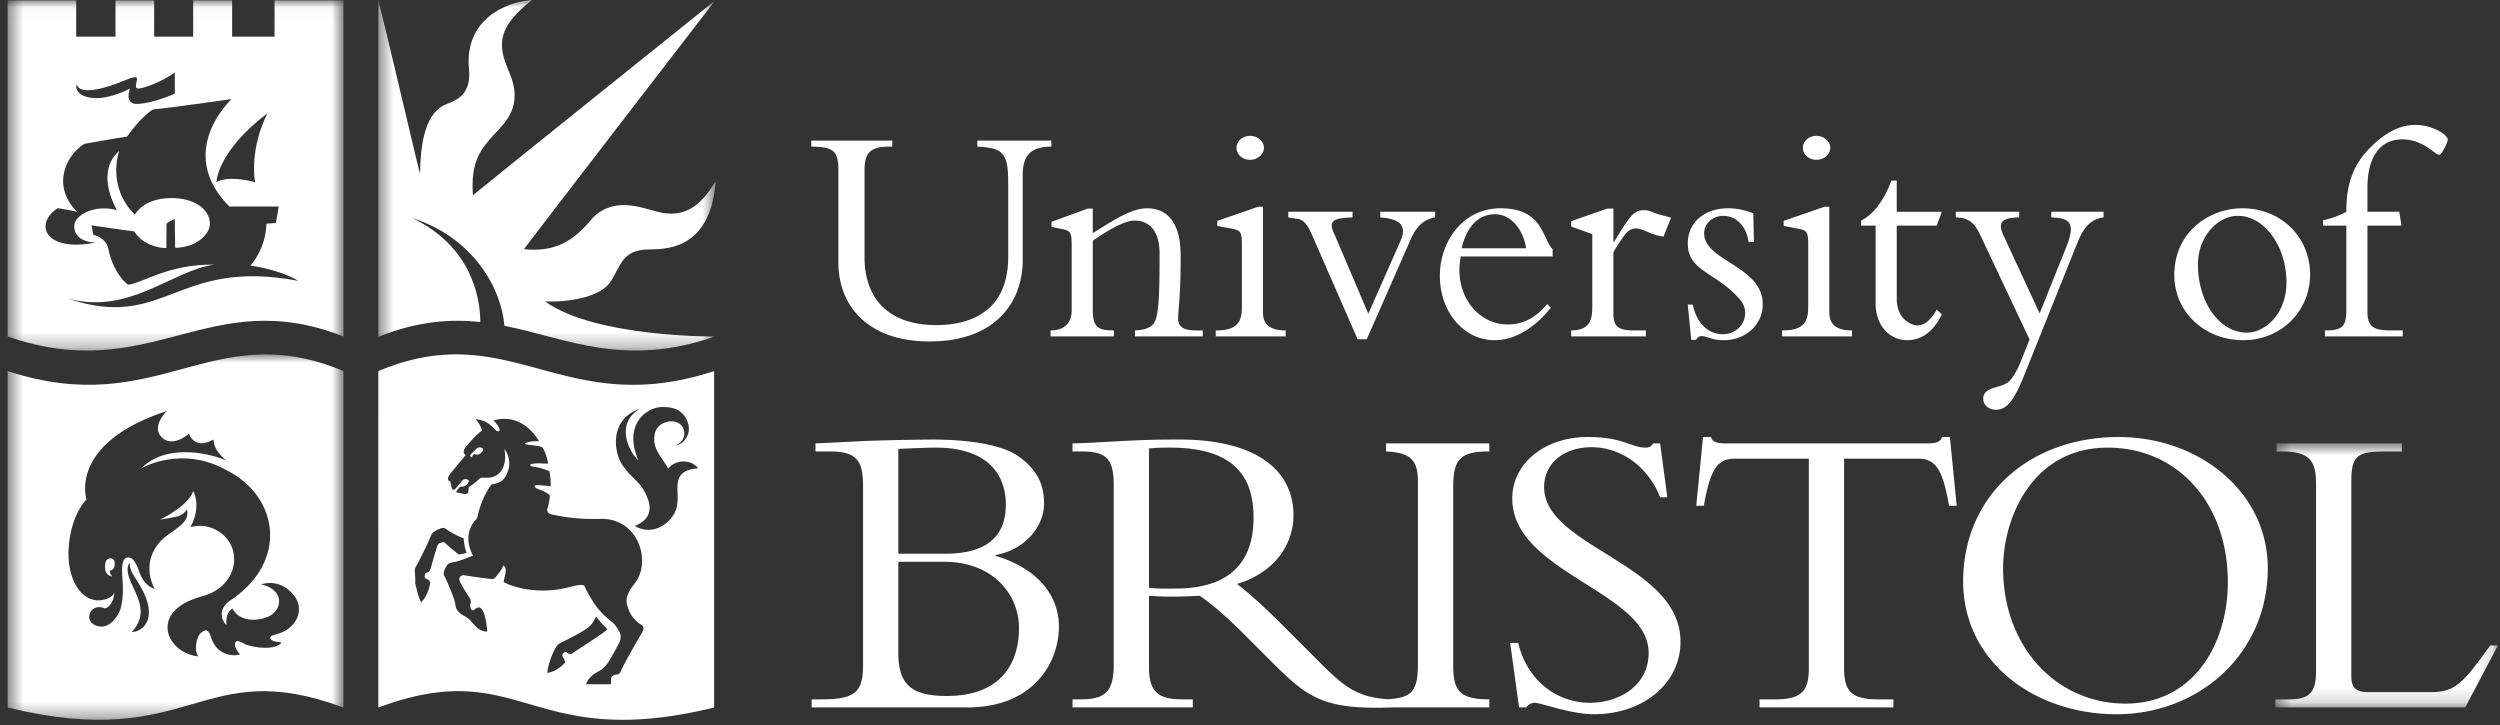
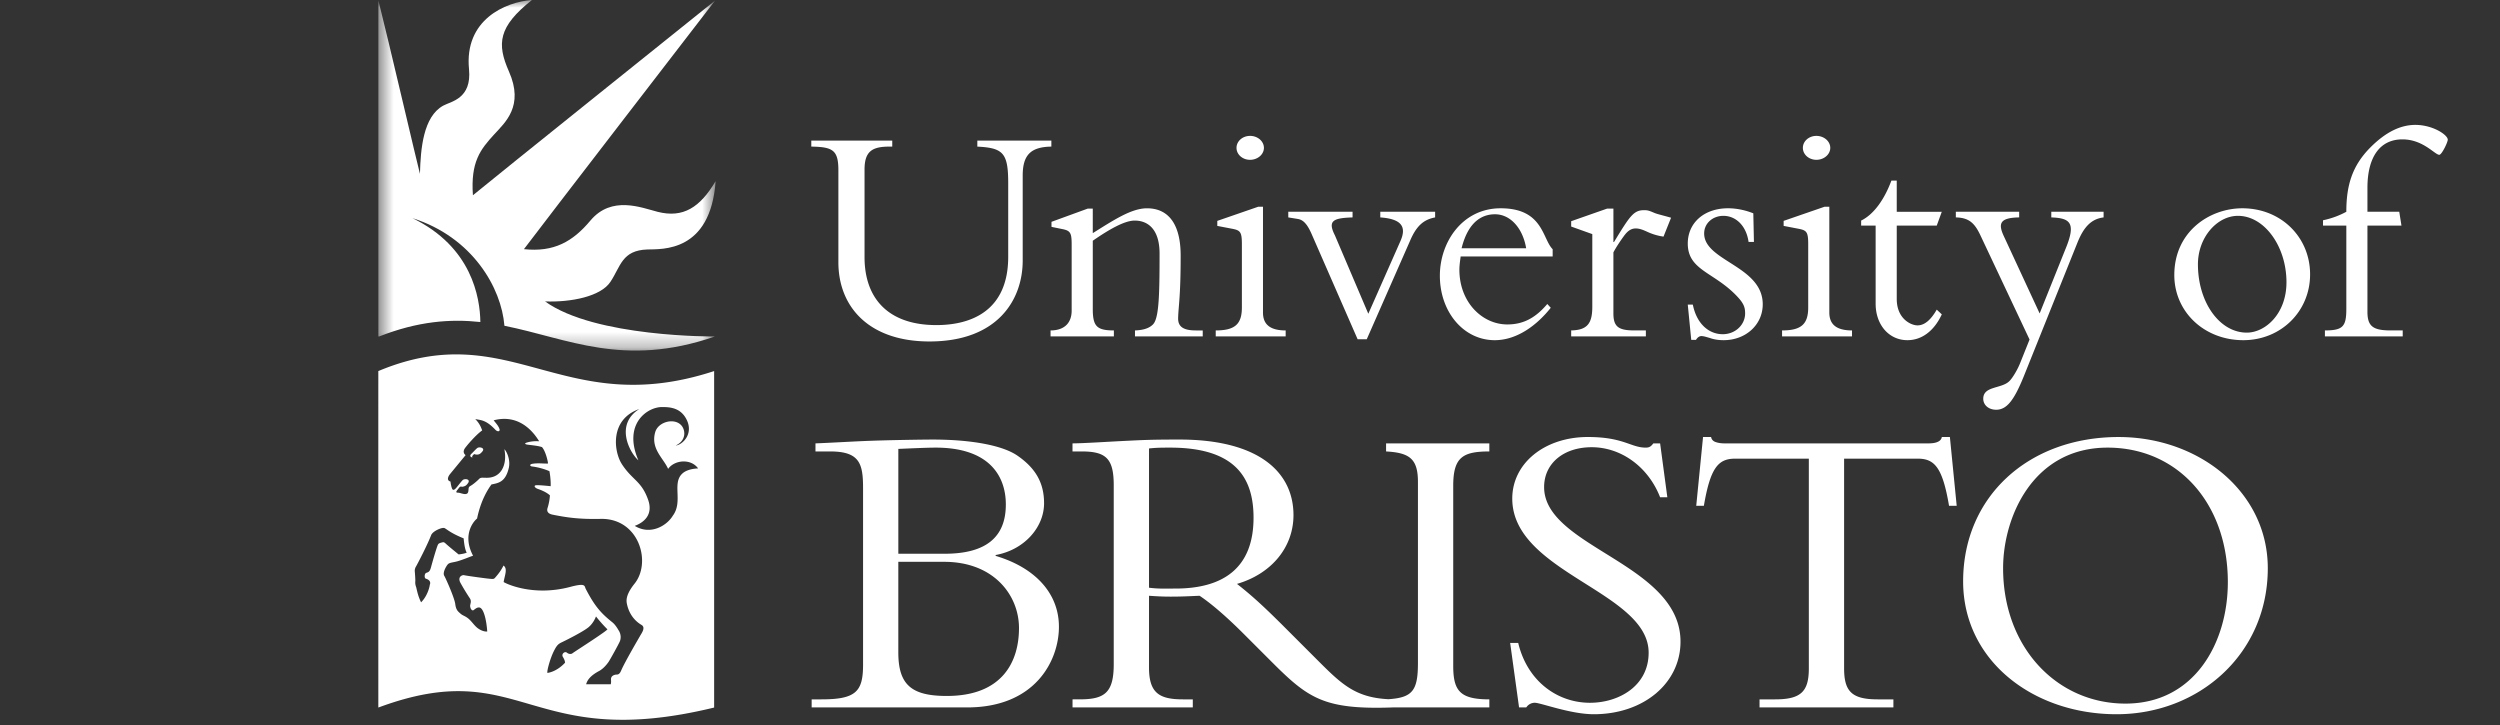
<svg xmlns="http://www.w3.org/2000/svg" width="162" height="47" fill="none">
  <rect width="100%" height="100%" fill="#333333" stroke="none" />
  <path fill-rule="evenodd" clip-rule="evenodd" d="M58.212 36.406h2.973c3.222 0 4.846 2.174 4.846 4.292 0 2.145-1.046 4.4-4.68 4.4-2.314 0-3.14-.743-3.14-2.833v-5.86zm-2.285 6.656c0 1.735-.44 2.257-2.697 2.257h-.635v.522h10.077c4.433 0 5.947-3.053 5.947-5.226 0-2.145-1.514-3.824-4.101-4.594v-.056c1.844-.33 3.138-1.787 3.138-3.354 0-1.322-.55-2.257-1.68-3.053-.991-.716-3.11-1.075-5.533-1.075-.524 0-2.616.028-4.131.084-.798.027-2.698.137-3.469.164v.523h.964c1.927 0 2.12.825 2.12 2.393v11.415zm2.285-13.973c.688-.028 1.818-.083 2.423-.083 3.387 0 4.543 1.76 4.543 3.687 0 2.145-1.322 3.19-3.965 3.19h-3.001V29.09zm17.952 9.05c-.634 0-1.047.027-1.708-.055v-9.023c.496-.055.853-.055 1.377-.055 4.243 0 5.397 1.982 5.397 4.539 0 3.301-2.008 4.594-5.066 4.594zm20.345-8.885v-.523h-6.691v.523c1.541.082 2.065.494 2.065 1.98v11.72c0 1.786-.34 2.252-1.916 2.355-2.1-.11-2.992-.933-4.499-2.438l-2.173-2.173c-1.292-1.293-2.118-2.064-3.138-2.861 2.258-.66 3.661-2.394 3.661-4.456 0-2.807-2.284-4.898-7.379-4.898-1.79 0-2.341.028-3.47.084-1.128.054-2.808.164-3.47.164v.523h.607c1.597 0 2.065.494 2.065 2.201v11.58c0 1.844-.579 2.284-2.203 2.284H69.5v.522h7.793v-.522h-.634c-1.542 0-2.203-.413-2.203-2.064v-4.649c.441.028.799.056 1.405.056.744 0 1.185-.028 1.873-.056.662.44 1.626 1.238 2.837 2.448l1.817 1.817c2.38 2.38 3.395 3.132 7.879 2.97h6.242v-.522c-1.9 0-2.34-.55-2.34-2.173V31.483c0-1.843.605-2.229 2.34-2.229zM98.38 41.66c.579 2.449 2.506 3.88 4.653 3.88 1.845 0 3.799-1.074 3.799-3.247 0-3.962-8.837-5.171-8.837-9.985 0-2.284 2.092-3.99 4.901-3.99 2.312 0 2.781.688 3.745.688.219 0 .329-.055.495-.275h.44l.468 3.494h-.468c-.771-1.98-2.533-3.245-4.433-3.245-1.817 0-3.084 1.044-3.084 2.585 0 3.905 8.838 4.952 8.838 10.013 0 2.695-2.396 4.704-5.617 4.704-1.514 0-3.44-.743-3.825-.743a.661.661 0 00-.552.302h-.468l-.577-4.18h.522zm21.118 1.651c0 1.486.494 2.008 2.174 2.008h1.02v.522h-8.674v-.522h1.02c1.679 0 2.174-.522 2.174-2.008V29.722h-4.791c-1.1 0-1.596.631-2.01 3.052h-.495l.441-4.456h.522c.029.165.139.277.304.33.165.056.358.083.55.083h13.244c.386 0 .798-.082.854-.413h.522l.441 4.456h-.496c-.412-2.42-.908-3.052-2.009-3.052h-4.791v13.59zm27.455-6.492c0-4.951-4.46-8.5-9.664-8.5-5.864 0-10.078 3.878-10.078 9.352 0 5.145 4.545 8.611 9.941 8.611 5.341 0 9.801-3.907 9.801-9.463zm-2.589.907c0 3.906-2.146 7.867-6.634 7.867-4.433 0-7.929-3.63-7.929-8.774 0-3.302 1.925-7.813 6.772-7.813 4.543 0 7.791 3.605 7.791 8.72z" fill="#fff" />
  <mask id="a" style="mask-type:alpha" maskUnits="userSpaceOnUse" x="147" y="28" width="15" height="18">
-     <path d="M161.864 28.731v17.11h-14.426V28.73h14.426z" fill="#fff" />
-   </mask>
+     </mask>
  <g mask="url(#a)">
-     <path fill-rule="evenodd" clip-rule="evenodd" d="M159.745 45.84h-12.307v-.521h.908c1.267 0 1.734-.413 1.734-1.816V31.317c0-1.457-.44-2.063-2.174-2.063h-.385v-.523h8.121v.523h-1.019c-1.788 0-2.258.193-2.258 1.898v12.681c0 .743.304 1.019 1.102 1.019h4.047c1.624 0 2.119-.633 3.855-3.026h.495l-2.119 4.015z" fill="#fff" />
-   </g>
+     </g>
  <mask id="b" style="mask-type:alpha" maskUnits="userSpaceOnUse" x="24" y="0" width="23" height="23">
    <path d="M24.52 0h21.854v22.717H24.52V0z" fill="#fff" />
  </mask>
  <g mask="url(#b)">
    <path fill-rule="evenodd" clip-rule="evenodd" d="M31.127 20.867c-.02-1.6-.564-4.874-4.398-6.73 3.893 1.235 5.766 4.522 5.957 6.973 4.087.814 7.715 2.736 13.604.707l.02-.013s-7.75.07-10.99-2.272c1.673.063 3.6-.315 4.231-1.262.673-1.008.743-2.05 2.4-2.104.932-.03 4.091.206 4.422-4.428-1.01 1.704-2.105 2.409-3.758 1.988-1.056-.269-2.982-1.075-4.358.568-1.137 1.357-2.358 2.061-4.306 1.851C34.73 15.094 46.342.031 46.342.031S31.467 11.96 30.645 12.653c-.157-2.177.495-2.976 1.369-3.933.715-.783 1.958-1.844.968-4.082-.8-1.809-.694-2.903 1.485-4.638-1.738.126-4.388 1.293-4.075 4.48.19 1.925-1.175 2.092-1.674 2.367-1.294.715-1.463 2.798-1.505 4.418-.147-.526-2.031-8.62-2.694-11.24v21.779h.05c2.524-.994 4.624-1.145 6.558-.937" fill="#fff" />
  </g>
  <path fill-rule="evenodd" clip-rule="evenodd" d="M68.128 9.112V9.5c-1.367.02-1.857.572-1.857 1.878v5.507c0 2.529-1.614 5.242-6.044 5.242-3.9 0-5.9-2.224-5.9-5.14V11.03c0-1.305-.367-1.51-1.755-1.53v-.387h5.246V9.5h-.184c-1.122 0-1.612.307-1.612 1.49v5.67c0 2.754 1.612 4.406 4.654 4.406 2.307 0 4.656-.959 4.656-4.426v-4.753c0-1.958-.306-2.305-2.001-2.386v-.388h4.797zm2.684 10.913c0 1.122.265 1.387 1.367 1.387v.387h-4.103v-.387c.898 0 1.368-.49 1.368-1.285v-4.284c0-.754-.082-.897-.613-1l-.694-.142v-.327l2.348-.856h.327v1.59c1.367-.856 2.51-1.61 3.511-1.61 1.389 0 2.184 1.02 2.184 3.06 0 2.712-.142 3.242-.163 4.038-.02.55.307.816 1.143.816h.45v.387h-4.39v-.387c.592-.021.94-.163 1.164-.388.388-.387.429-1.877.429-4.59 0-1.631-.797-2.141-1.613-2.141-.654 0-1.654.571-2.715 1.306v4.426zm10.192-11.22c.49 0 .898.348.898.776 0 .428-.408.775-.898.775-.49 0-.878-.347-.878-.775 0-.428.388-.775.878-.775zm.837 11.444c0 .714.389 1.163 1.47 1.163v.387h-4.532v-.387c1.246 0 1.695-.408 1.695-1.49v-4.099c0-.796-.102-.898-.633-1l-.96-.184v-.326l2.654-.917h.307v6.853h-.001zm6.133 1.734l-2.961-6.772c-.306-.714-.572-.959-.898-1.02l-.634-.102v-.367h4.165v.367c-1.245.04-1.633.204-1.143 1.163l2.164 5.079 2.083-4.712c.368-.837.184-1.428-1.307-1.53v-.367h3.553v.367c-.776.142-1.226.591-1.613 1.489l-2.817 6.405h-.592zm12.638-5.365v-.469c-.674-.673-.613-2.652-3.369-2.652-2.49 0-3.94 2.203-3.94 4.366 0 2.366 1.55 4.181 3.552 4.181 1.49 0 2.777-1.02 3.634-2.1l-.225-.246c-.775.918-1.571 1.326-2.592 1.326-1.613 0-3.104-1.428-3.104-3.549 0-.265.042-.55.082-.857h5.962zm-5.901-.53c.47-1.897 1.49-2.203 2.165-2.203.98 0 1.796.877 2.02 2.203h-4.185zm9.838 4.223c0 .836.306 1.1 1.326 1.1h.777v.388h-4.84v-.387c1.042-.021 1.369-.449 1.369-1.53V15.17l-1.369-.49v-.346l2.328-.816h.409v2.162h.04c1.021-1.673 1.266-2.06 1.94-2.06.245 0 .306.02.694.184.204.081.572.162 1.062.305l-.49 1.224a3.76 3.76 0 01-1.082-.326c-.225-.102-.47-.204-.714-.204-.368 0-.593.245-.797.53-.265.367-.49.714-.653 1.02v3.957zm5.146-.572c.244 1.224 1.02 1.918 1.94 1.918.816 0 1.449-.613 1.449-1.346 0-.429-.102-.694-.654-1.245-1.45-1.448-3.062-1.59-3.062-3.284 0-1.346 1.062-2.285 2.613-2.285.551 0 1.124.123 1.634.327l.04 1.856h-.347c-.143-1.04-.817-1.693-1.633-1.693-.674 0-1.245.469-1.245 1.142 0 1.796 3.796 2.101 3.796 4.59 0 1.325-1.102 2.325-2.531 2.325-.387 0-.673-.061-.898-.143-.225-.06-.388-.122-.551-.122-.123 0-.245.082-.347.245h-.306l-.225-2.285h.327zm8.007-10.933c.491 0 .899.347.899.775 0 .428-.408.775-.899.775-.489 0-.876-.347-.876-.775 0-.428.387-.775.876-.775zm.838 11.443c0 .714.388 1.163 1.47 1.163v.387h-4.532v-.387c1.246 0 1.694-.408 1.694-1.49v-4.099c0-.796-.102-.898-.633-1l-.959-.184v-.326l2.654-.917h.306v6.853zm7.288-6.527l-.327.897h-2.592v4.753c0 1.285.919 1.713 1.347 1.713.449 0 .858-.346 1.245-1.02l.327.306c-.49 1.061-1.286 1.673-2.225 1.673-1.205 0-2.062-1-2.062-2.366V14.62h-.939v-.326c.796-.388 1.491-1.326 1.96-2.59h.347v2.019h2.919zm8.076 2.264c.613-1.55.225-1.856-.98-1.897v-.367h3.389v.367c-.837.102-1.306.673-1.694 1.632l-3.471 8.649c-.613 1.51-1.082 2.182-1.796 2.182-.491 0-.837-.306-.837-.714 0-.837 1.183-.633 1.694-1.142.224-.225.531-.755.694-1.163l.612-1.53-3.164-6.71c-.387-.837-.755-1.184-1.613-1.204v-.367h4.104v.367c-1.246.02-1.388.387-.98 1.244l2.307 4.978 1.735-4.325zm6.991 1.836c0 2.386 1.939 4.222 4.471 4.222 2.43 0 4.328-1.856 4.328-4.263 0-2.427-1.898-4.284-4.389-4.284-2.124 0-4.41 1.51-4.41 4.325zm1.531-.694c0-1.754 1.246-3.141 2.593-3.141 1.715 0 3.144 1.979 3.144 4.304 0 2.04-1.368 3.264-2.573 3.264-1.755 0-3.164-1.959-3.164-4.427m13.189-2.508h-2.205v5.589c0 .939.367 1.203 1.51 1.203h.776v.388h-5.042v-.388c1.184 0 1.388-.265 1.388-1.407V14.62h-1.511v-.347a5.515 5.515 0 001.511-.55c0-1.693.368-2.979 1.572-4.182 1-1 1.959-1.448 2.899-1.448 1.143 0 2.103.652 2.103.958 0 .164-.388.98-.551.98-.286 0-1.042-1-2.389-1-1.47 0-2.266 1.163-2.266 3.141v1.55h2.062l.143.898" fill="#fff" />
  <mask id="c" style="mask-type:alpha" maskUnits="userSpaceOnUse" x="0" y="0" width="23" height="23">
    <path d="M.513 22.719V.027h21.743v22.691H.513z" fill="#fff" />
  </mask>
  <g mask="url(#c)">
-     <path fill-rule="evenodd" clip-rule="evenodd" d="M16.529 11.805c-.169-.904-.085-2.692.8-4.46-3.264 2.462-3.306 4.46-3.306 4.46s.632-.484 2.506 0zM15.013 6.42s-3.959.568-5.096.673c-.784.463-1.684 1.757-1.684 1.757s-.927.136-2.78.473c-1.287.84-2.063 2.798-.463 4.396-.505-.105-.505-.105-1.242-.23-1.579 1.009-.842 2.881 2.443 2.229-.927-.031-1.39-.484-1.38-1.073-.02-.642 1.232-1.44 2.759-1.03-1.453-2.746.157-3.83.157-3.83s-.852 2.267 1.011 4.124c.169-.274.727-1.041 2.295-1.073 1.563-.031 2.545.736 2.569 1.62.02.778-.969 1.599-2.253 1.599l-.021-1.86s-.418.15-.537.315c.002.086-.01 1.566-.01 1.566-.506 0-1.537-.21-2.085-1.084-.421-.042-2.769-.389-2.769-.389l.127.62s.821.137.979.958c.19.992.758 1.904 1.263 2.272.979-.116 2.6-1.346 5.58-1.305-2.737.38-5.517 3.303-9.517 2.188 6.358 2.167 7.011-2.65 14.97-1.136-1.242-.757-3.095-.988-3.095-.988s.99-1.073 1.031-2.714c.127-.008.295-.021.611-.053.105-.526.179-1.06.179-1.06l-3.195-.002c-3.548-3.587.153-6.963.153-6.963zm-8.885-.063c1 .052 2.215-.569 2.294-.62 0 0-.42 1.062.527.999 1.028-.069 2.212-.596 2.379-.673V4.695c-.092.067-1.094.775-2.232 1.03-.415.094-.273-.273-.232-.483.043-.21.07-.382-.673-.074-3.043 1.263-3.2.4-3.2.295-.127.147-.073.83 1.137.894zM22.255.026v21.778c-8.77-3.45-12.423 3.24-21.761 0V.026h4.443v2.35h2.548V.026H9.99v2.35h2.527V.026h2.526v2.35h2.748V.027h4.463" fill="#fff" />
-   </g>
+     </g>
  <path fill-rule="evenodd" clip-rule="evenodd" d="M30.625 29.649s-.105-.052.093-.217c.025-.02.063.025.178.026.155.002.236-.051.364-.206.195-.234-.21-.325-.341-.212-.145.123-.249.252-.372.365 0 0-.208.184.078.244zM38.13 40.65c-.347.284-1.42.825-1.69.952-.268.126-.354.202-.552.594-.242.479-.474 1.347-.41 1.41.663-.105 1.136-.663 1.136-.663s.01-.136-.136-.369c-.122-.191.116-.399.263-.278.112.092.268.11.363.031.095-.079 2.163-1.393 2.258-1.546a8.997 8.997 0 01-.742-.836s-.142.421-.49.705zm-8.085-5.764c-.884-.358-1.082-.597-1.247-.668-.148-.062-.757.196-.858.457-.274.705-.884 1.857-.974 2.02a.535.535 0 00-.09.305c.011.115.045.568.035.673a.794.794 0 00.047.347c.042.106.098.557.329 1.01.516-.515.591-1.276.558-1.125-.001.003.163-.279-.247-.405-.117-.036-.1-.34.026-.38.152-.046.232-.089.305-.361.074-.275.352-1.257.442-1.447a.202.202 0 01.091-.102c.08-.036.165-.06.252-.075.038-.006.113.036.135.059.14.142.87.733.87.733s.326-.031.526-.115c-.126-.2-.179-.685-.2-.926zm-.892-4.155s-.308.38.04.474c.008.11.05.327.095.441.057.153.157.103.268-.023.11-.127.288-.366.418-.505.119-.126.53-.081.363.173-.11.168-.197.214-.339.245-.112.025-.146-.071-.268.095-.13.174-.267.296-.04.296.118 0 .343.11.494.086.14-.022.157-.114.172-.24.015-.132-.01-.208.137-.29.19-.105.468-.357.553-.447.096-.102.22-.079.347-.079.126 0 .736.074 1.1-.47.256-.384.284-.907.19-1.38.173.173.407.719.284 1.23-.22.91-.668.961-1.122 1.057-.19.268-.673.957-.931 2.209-.11.073-1.026.957-.26 2.407-.198.064-.78.313-1.125.39-.231.053-.425.065-.518.177-.105.126-.347.537-.221.74.09.147.663 1.429.71 1.824.048.394.19.488.332.615.158.142.26.134.482.3.223.167.41.469.616.63.22.174.468.253.642.237-.042-.641-.18-1.272-.38-1.482-.207-.22-.468.094-.53.11-.064.015-.152-.045-.19-.221-.04-.182.126-.332-.032-.568-.216-.326-.419-.66-.608-1.002-.205-.401.143-.51.23-.489.204.047 1.436.213 1.625.229.19.015.295.047.38-.048.26-.291.41-.505.56-.805.277.206.087.6.008 1.068.079.069 1.863.968 4.317.316 1.024-.272.907-.058 1.005.131.595 1.153 1.016 1.598 1.721 2.162.21.168.358.442.453.599a.78.78 0 01.042.621c-.095.226-.643 1.208-.737 1.346-.18.263-.413.484-.611.589-.621.331-.776.629-.844.86h1.594s.037-.082.019-.282c-.027-.278.226-.325.305-.341.079-.016.221.047.347-.252.238-.564 1.164-2.136 1.243-2.278.079-.142.368-.521.084-.689-.537-.315-.852-.834-.958-1.415-.042-.231-.017-.612.505-1.262 1.116-1.388.284-4.249-2.2-4.196-1.409.03-2.193-.09-3.11-.273-.337-.068-.394-.248-.322-.454a3.49 3.49 0 00.147-.798c-.242-.221-.61-.358-.79-.42-.192-.069-.289-.222-.094-.237.195-.017.932.063.932.063s.026-.395-.08-.973a4.248 4.248 0 00-1.136-.306c-.11-.014-.208-.138.073-.178.369-.053.706.005.97-.011.015-.031-.127-.767-.388-1.065-.181-.055-.277-.08-.908-.155-.22-.026-.232-.09-.084-.137.171-.054.455-.11.81-.087-.136-.189-1.052-1.858-2.952-1.356.213.26.315.38.378.56.057.16-.112.211-.268.048-.6-.632-.916-.616-1.303-.688.253.245.364.49.45.734-.434.308-1.05 1.042-1.137 1.184-.165.27.064.416.064.416l-1.02 1.24zm12.278-4.228c-1.943.678-1.656 2.77-1.132 3.576.684 1.052 1.264 1.073 1.7 2.309.34.964-.268 1.467-.868 1.688 1.026.632 2.084-.02 2.463-.652.698-.93-.093-2.136.653-2.766.2-.169.537-.284.99-.305-.453-.642-1.516-.568-1.943.031-.3-.694-1.142-1.301-.837-2.377.2-.705 1.316-.967 1.737-.389.23.316.263.936-.41 1.252.42-.032 1.22-.758.673-1.746-.384-.695-1.031-.748-1.557-.748-.959 0-2.548 1.095-1.532 3.456-.585-.52-1.532-2.335.063-3.329zm4.845-2.458v21.804c-12.064 2.935-12.412-3.471-21.76 0 0 .283-.004-21.806 0-21.804 8.59-3.598 11.939 3.218 21.76 0z" fill="#fff" />
  <mask id="d" style="mask-type:alpha" maskUnits="userSpaceOnUse" x="0" y="22" width="23" height="25">
-     <path d="M.513 22.965v23.678h21.745V22.965H.512z" fill="#fff" />
-   </mask>
+     </mask>
  <g mask="url(#d)">
-     <path fill-rule="evenodd" clip-rule="evenodd" d="M8.41 36.484s-.382.249.097 1.297c.477 1.048 1.07 2.023.038 3.174.586.007 1.864-.765.496-3.065-.314-.53-.654-.896-.631-1.406zm-1.294.494c.316-.022.356-.408.299-.612-.067-.24-.469-.27-.565.036-.096.303-.013.597-.013.597.08.291.409.375.437.345-.183-.163-.133-.257-.158-.366zm.304 1.392c-.076.926-.608 1.062-.608 1.062-.927-.425-1.425.74-.646 1.084.986.436 1.59-.838 1.648-1.073.166-.668.182-1.14.107-2.224-.063-.924.166-1.064.318-1.09.151-.025.469-.038.785.925.318.963 1.001 1.102 1.001 1.102s-.99-1.61.387-3.096c.64-.69 1.947-1.084 1.705-2.051 0 0-.202.347-.595.448-.393.101-1.154.216-1.154.216s1.826-.862 2.155-1.85c0 0 .57.95-.19 2.343 0 0 .724-.258 1.504.093 1.987.88 1.776 3.706-.738 4.381-3.578.96-2.279 3.724-.23 3.894-.22-.14-.27-.973.09-1.468.18-.16.501-.482.705.196.36 1.198 1.41 1.295 1.896 1.146-.128-.109-.367-.473-.337-.683.06-.419.584.017.775.07 1.409.4 2.158.05 2.238-.16-.314-.065-.26-.029-.46-.079-.185-.047-.547-.304.13-.46 1.245-.285 1.93-1.568 1.11-2.555-.782-.945-1.768-.8-2.089-.67 1.35.29 1.418 1.375.73 1.927-.6.45-2.089.63-2.599-.37-.322.233-.435.605-.38 1.07-.135-.051-.7-.854.14-1.518 3.893-2.508 3.265-6.722-.03-8.456l-.04-.018c-2.99-1.716-5.605-.15-5.605-.15 1.848-1.85 5.042-.75 5.501-.52 0 0-.367-.319-.563-.612-.253-.38-.243-.742-.243-.742-1.268.707-1.595-.38-1.595-.38s-1.098.99-1.81.186c-.624-.704.385-1.659.385-1.659-6.431 2.11-5.212 5.738-5.212 5.738s-.932.854-1.14 2.914c-.237 2.34.93 4.003 2.387 3.546.334-.104.5-.263.564-.439l.003-.018zm14.835-14.325c.003-.002-.002 22.087 0 21.804-9.35-3.47-9.697 2.935-21.761 0V24.045c9.822 3.218 13.17-3.597 21.76 0z" fill="#fff" />
-   </g>
+     </g>
</svg>